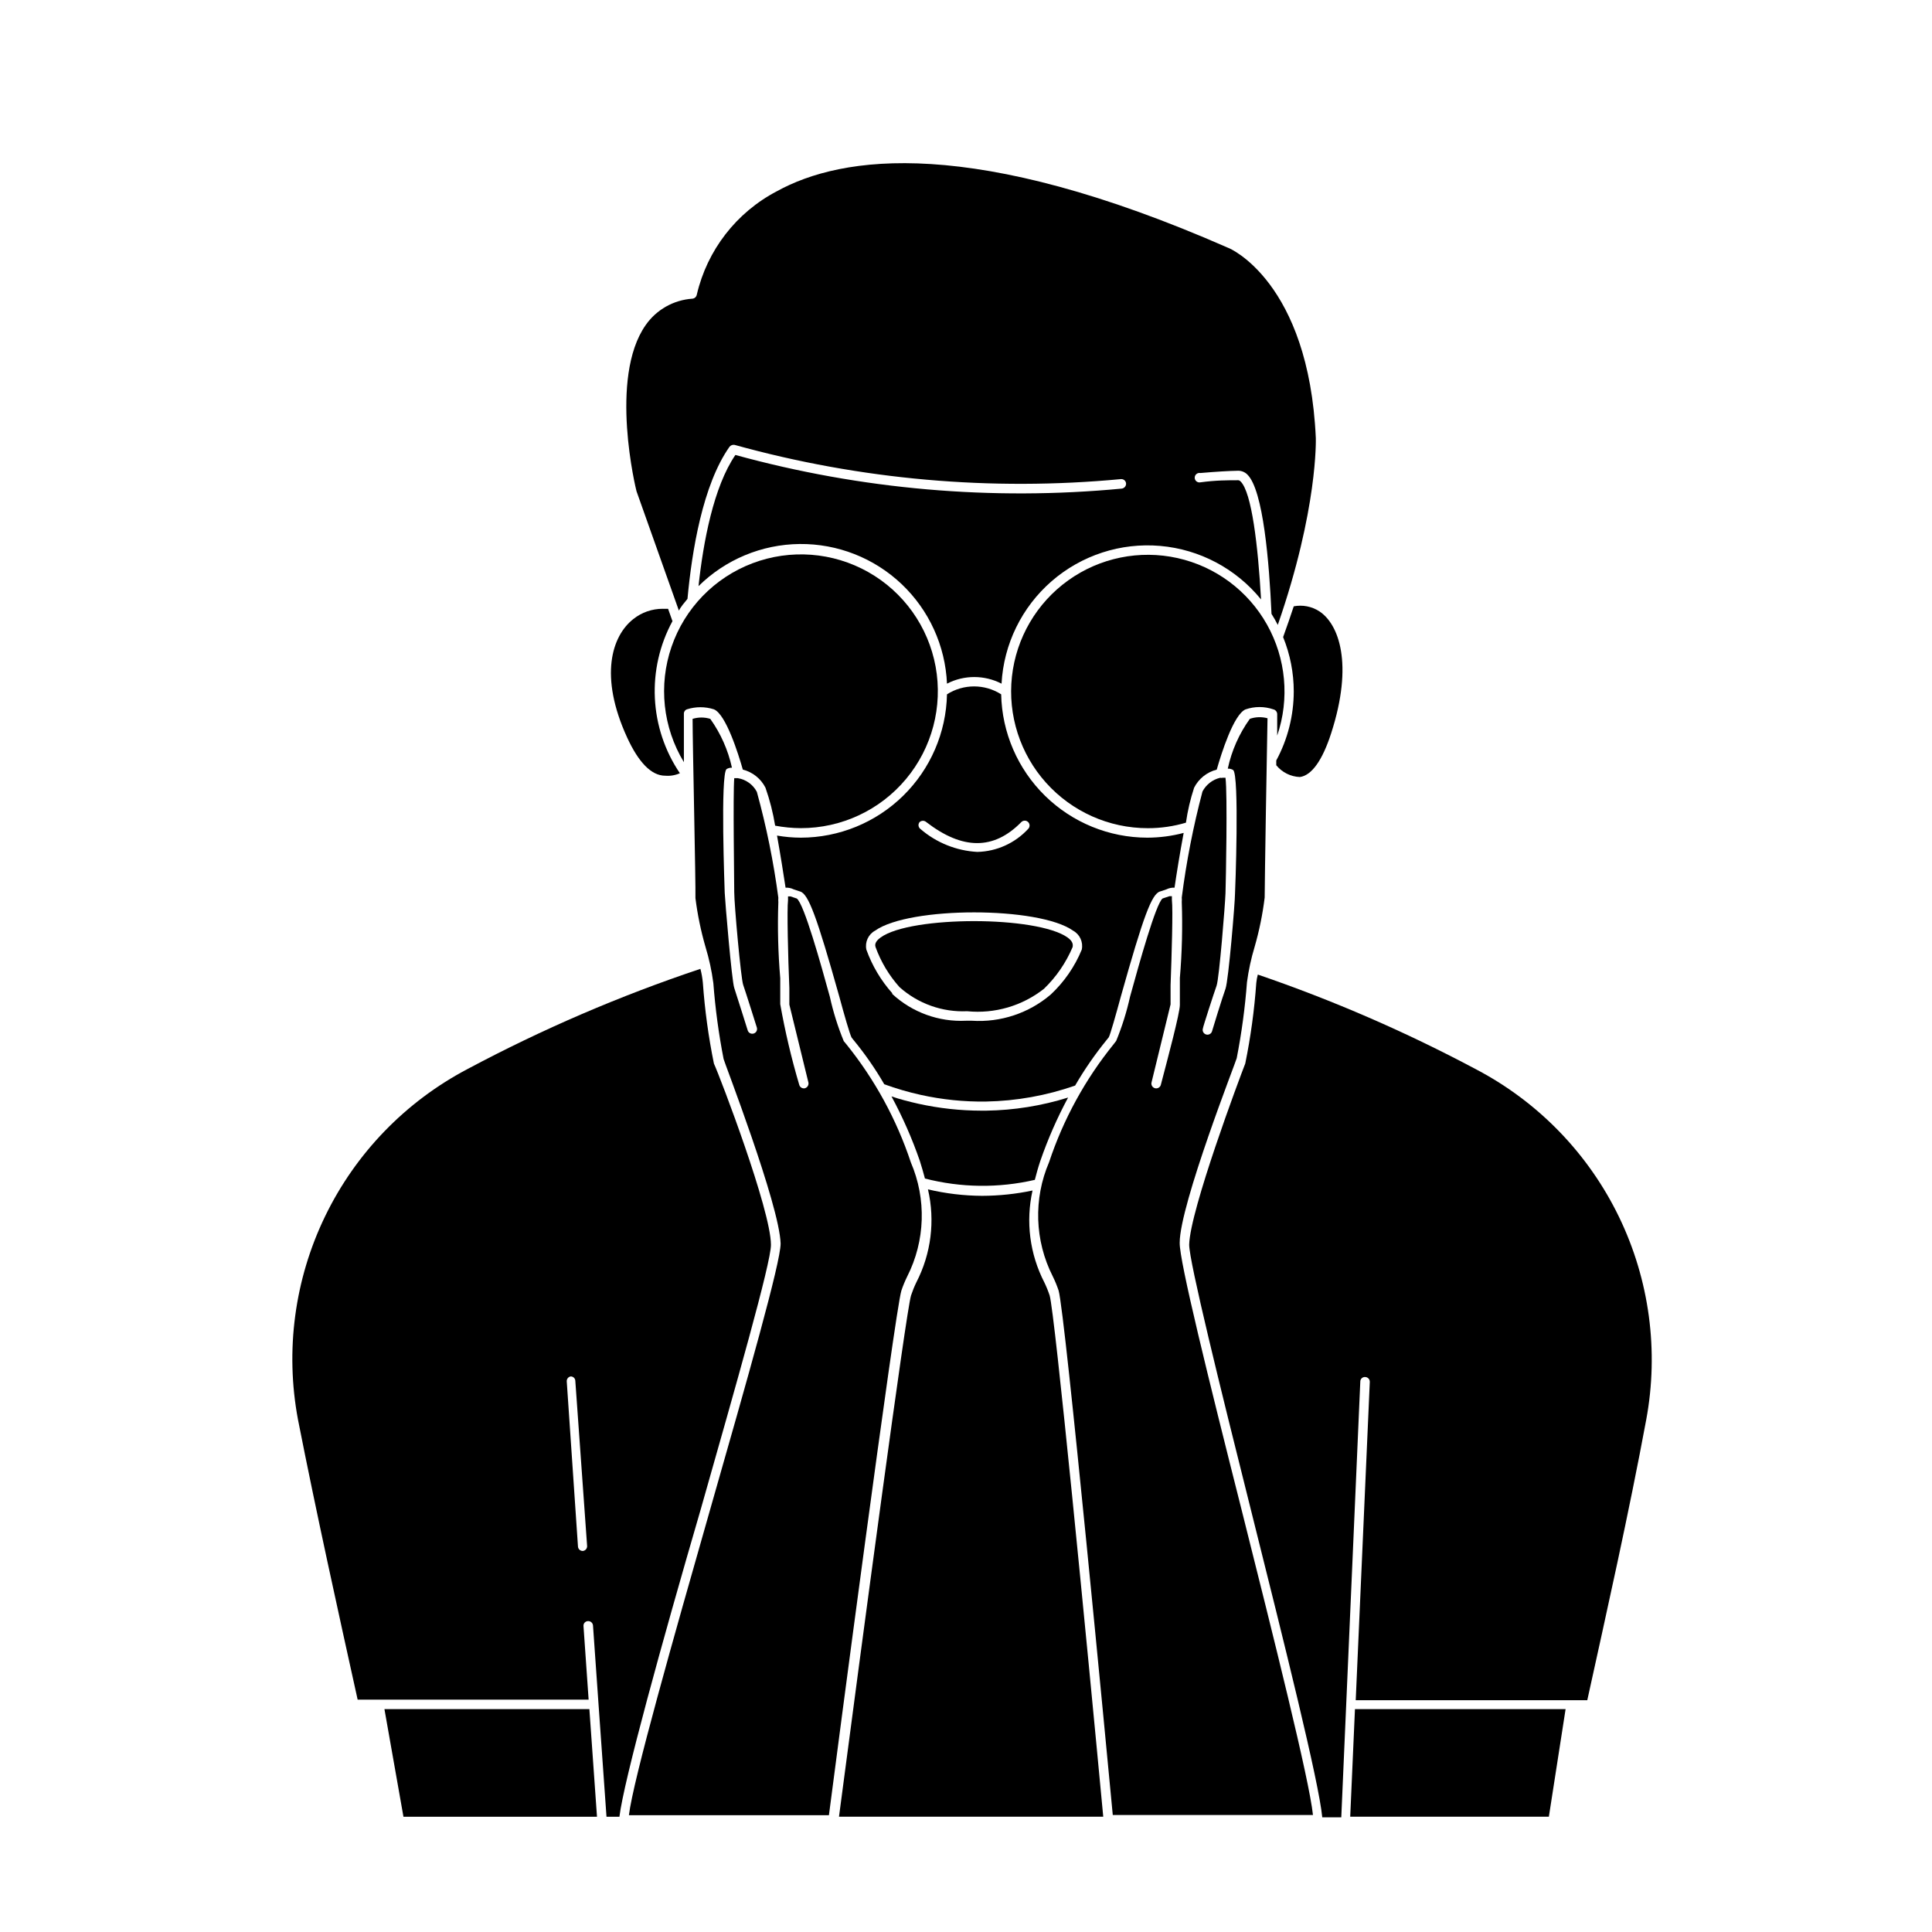
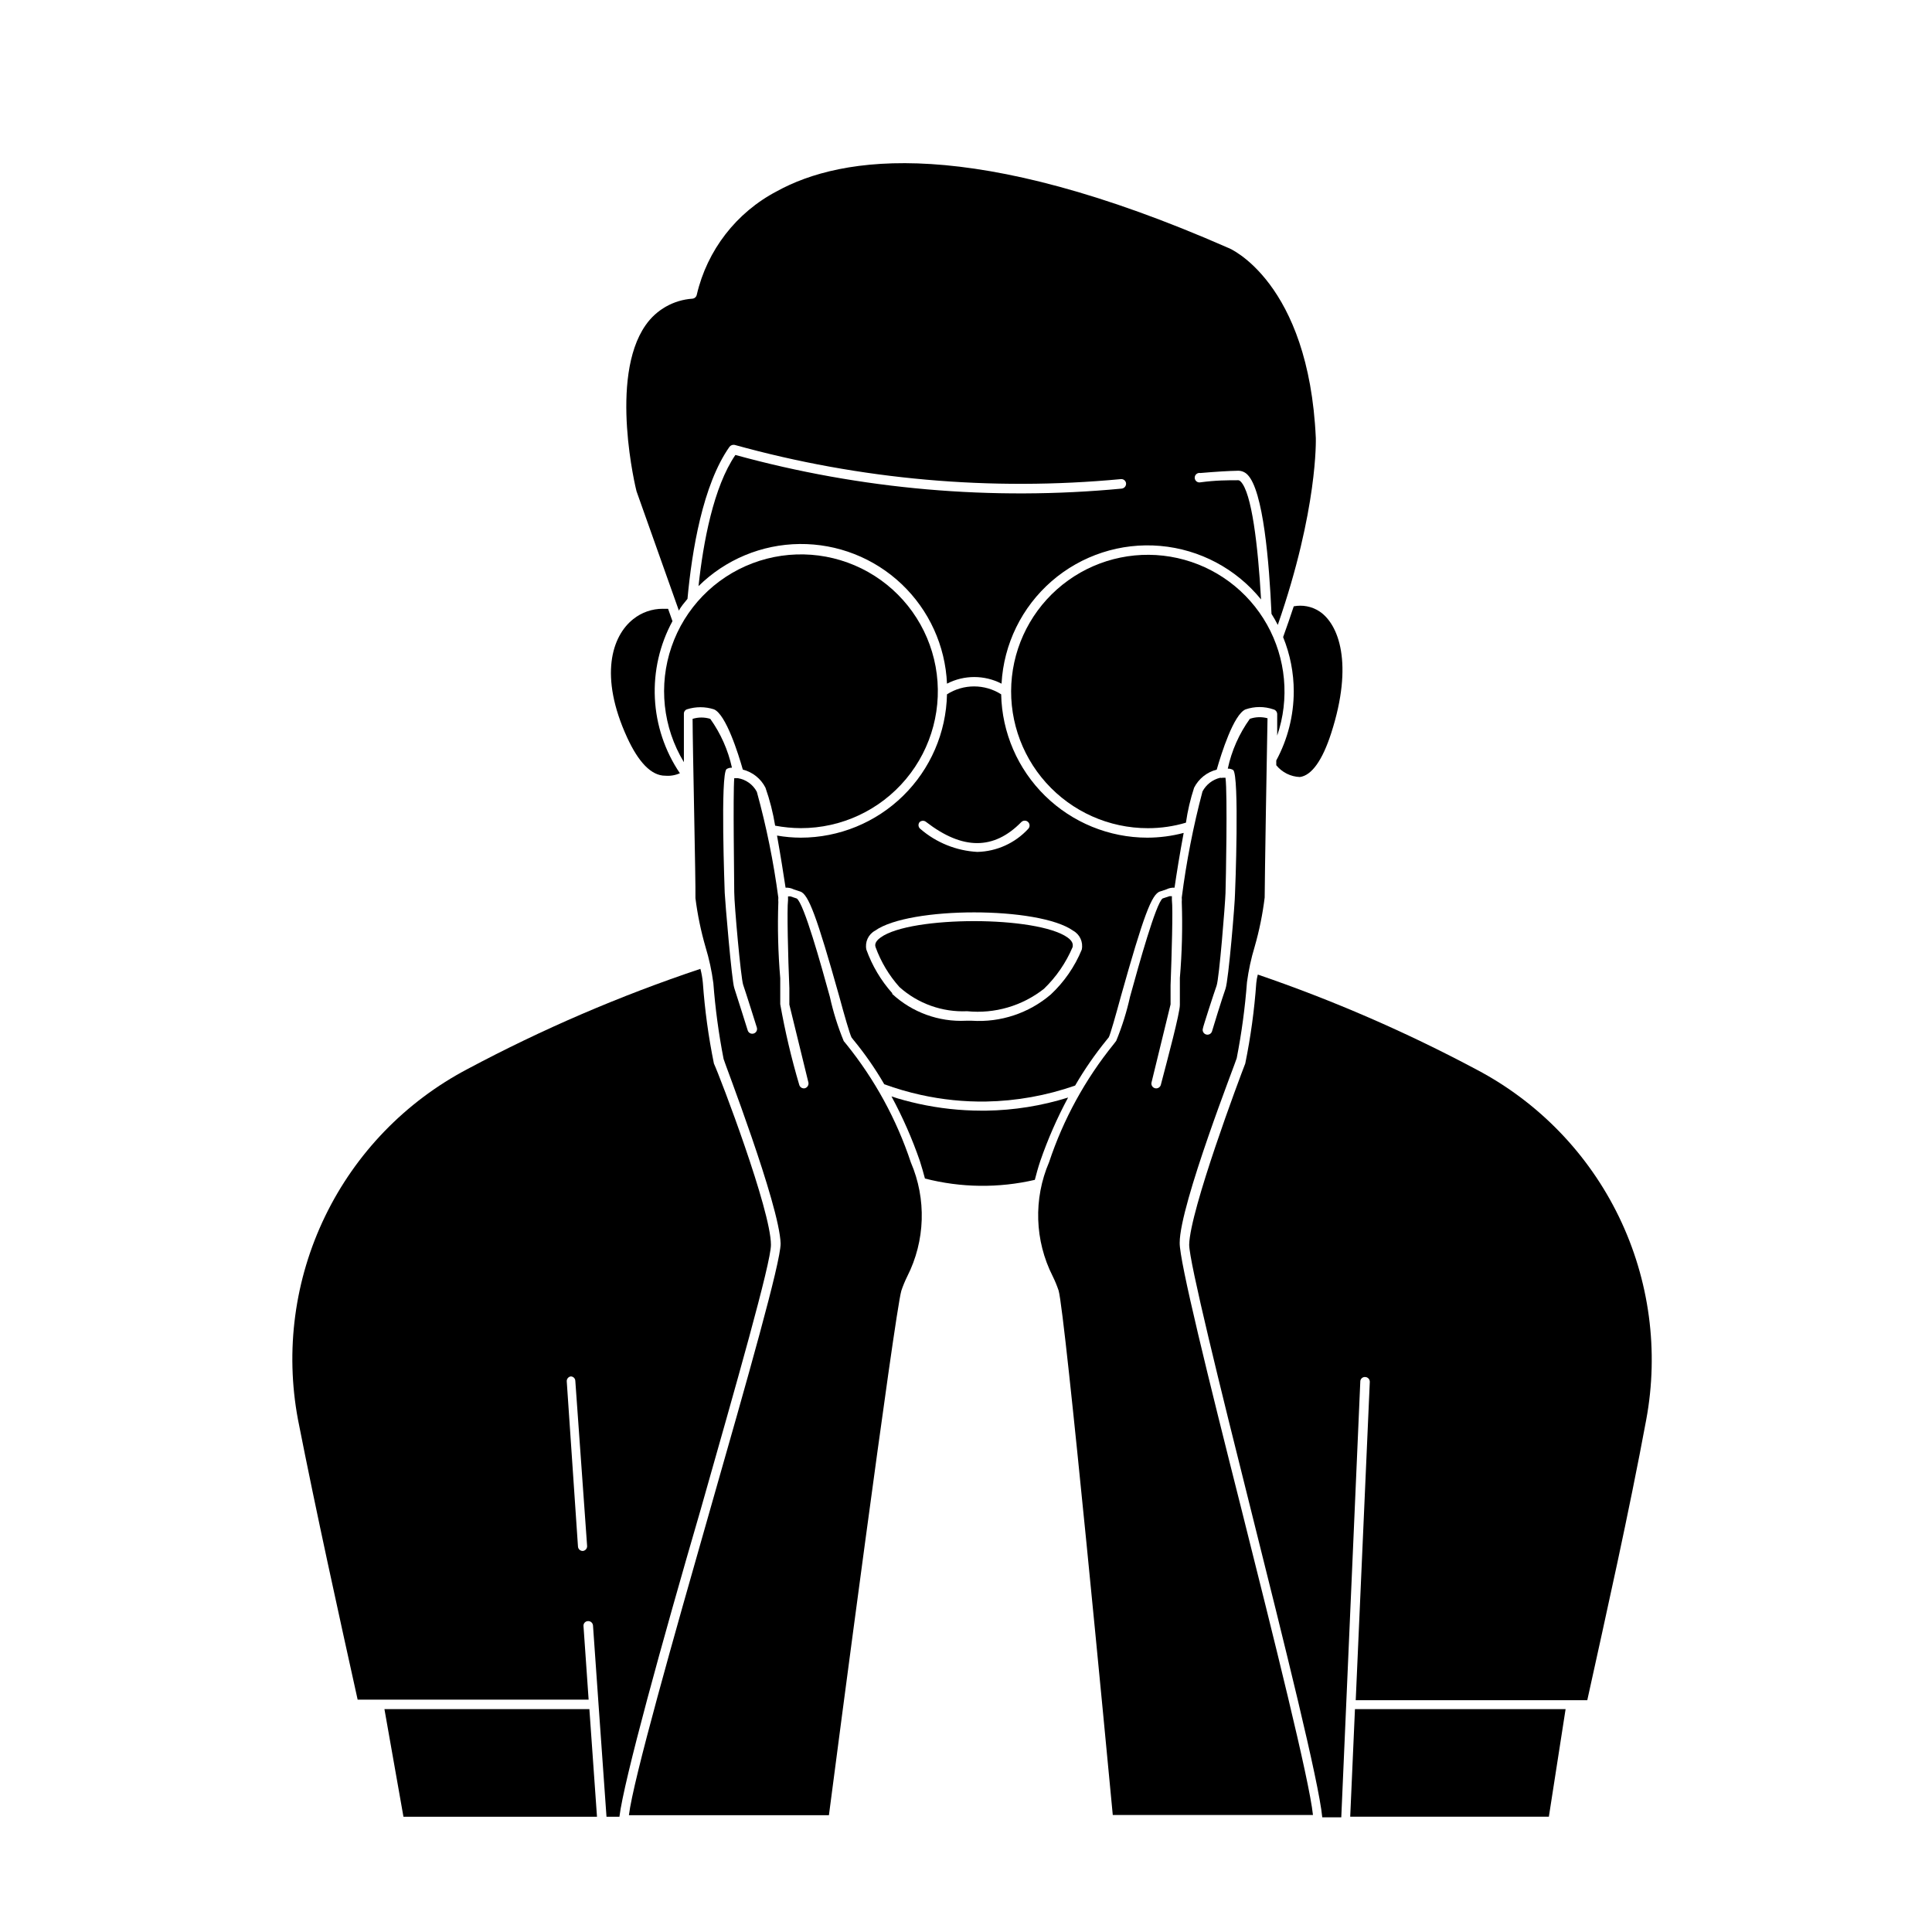
<svg xmlns="http://www.w3.org/2000/svg" fill="#000000" width="800px" height="800px" version="1.1" viewBox="144 144 512 512">
  <g>
-     <path d="m420.75 483.83c-3.856-7.496-4.961-16.105-3.121-24.332-4.391 0.922-8.863 1.395-13.352 1.41-4.836-0.027-9.652-0.602-14.359-1.715 1.934 8.316 0.844 17.051-3.074 24.637-0.547 1.125-1.016 2.289-1.41 3.477-1.359 4.434-12.949 91.391-19.094 138.14h70.031c-4.383-46.754-12.848-133.76-14.207-138.14-0.395-1.188-0.867-2.352-1.414-3.477z" />
    <path d="m238.78 594.42h61.211l-1.359-19.496c-0.027-0.328 0.078-0.656 0.297-0.902 0.219-0.25 0.531-0.395 0.859-0.41 0.336-0.027 0.668 0.082 0.922 0.297 0.258 0.219 0.414 0.531 0.441 0.863l1.461 20.809 2.117 29.875h3.426c1.156-9.523 11.234-46.098 21.562-81.516 9.168-32.293 18.691-65.496 18.59-70.078 0-9.117-13.402-44.285-15.113-48.012v-0.004c-1.438-7.051-2.414-14.184-2.926-21.363-0.113-1.258-0.332-2.504-0.652-3.727-21.277 7.109-41.926 15.992-61.719 26.551-16.43 8.645-29.656 22.32-37.746 39.031-8.086 16.711-10.609 35.574-7.191 53.82 4.887 24.84 10.781 51.441 15.82 74.262zm56.375-85.648c0.328-0.027 0.656 0.082 0.902 0.301s0.395 0.531 0.406 0.859l3.125 43.73c0.027 0.336-0.078 0.668-0.297 0.922-0.219 0.254-0.527 0.414-0.863 0.438-0.656 0.004-1.207-0.5-1.258-1.156l-2.973-43.73c-0.066-0.648 0.371-1.234 1.008-1.363z" />
    <path d="m476.93 404.48c-0.508 7.18-1.484 14.312-2.922 21.363-1.461 3.727-14.66 38.895-14.863 48.012 0 4.484 8.262 37.988 16.426 70.535 8.816 35.266 17.938 71.742 18.844 81.215h5.039l5.039-115.47h-0.004c0-0.34 0.141-0.664 0.391-0.895 0.246-0.23 0.582-0.344 0.918-0.316 0.336 0.012 0.652 0.16 0.879 0.406 0.227 0.242 0.344 0.57 0.332 0.902l-3.727 84.336 61.363 0.004c5.039-22.922 11.035-49.574 15.617-74.312 3.394-18.238 0.867-37.086-7.219-53.785-8.09-16.699-21.305-30.371-37.723-39.016-18.625-9.934-38.016-18.355-57.988-25.191-0.195 0.727-0.328 1.469-0.402 2.215z" />
    <path d="m484.04 312.84c1.859 4.574 2.82 9.469 2.82 14.41-0.012 6.383-1.602 12.668-4.637 18.285v1.262c1.539 1.891 3.812 3.031 6.25 3.121 3.125-0.402 5.996-4.434 8.312-11.637 5.945-18.391 2.016-28.918-3.176-32.293-2-1.285-4.414-1.754-6.75-1.309-0.855 2.617-1.812 5.34-2.82 8.16z" />
    <path d="m322.21 308.61-1.16-3.273h-1.41v-0.004c-2.836-0.004-5.59 0.953-7.809 2.723-5.691 4.484-9.117 15.113-1.613 31.438 2.973 6.449 6.348 10.078 10.078 10.078v-0.004c1.328 0.117 2.664-0.109 3.879-0.652-3.988-5.894-6.281-12.77-6.629-19.879-0.344-7.109 1.27-14.176 4.664-20.426z" />
    <path d="m389.12 456.32c9.535 2.457 19.527 2.578 29.121 0.352 0.402-1.562 0.855-3.223 1.461-5.039v0.004c2-5.781 4.461-11.391 7.356-16.777-7.035 2.199-14.348 3.367-21.715 3.477h-1.262c-5.59-0.008-11.164-0.617-16.625-1.816-2.469-0.555-5.039-1.211-7.203-1.965 2.961 5.481 5.473 11.191 7.508 17.082 0.551 1.711 0.957 3.172 1.359 4.684z" />
    <path d="m405.29 435.92c8.051-0.145 16.027-1.574 23.629-4.234 2.449-4.223 5.231-8.25 8.312-12.039l0.605-0.754c0.402-0.707 1.863-5.894 3.223-10.883 5.945-21.16 8.16-27.156 10.379-27.762l1.664-0.555c0.672-0.332 1.414-0.488 2.164-0.453 0.504-3.477 1.41-9.168 2.418-14.508v-0.004c-3.141 0.832-6.375 1.254-9.621 1.262-10.141-0.012-19.875-3.992-27.117-11.094-7.242-7.102-11.414-16.754-11.625-26.895-4.379-2.793-9.98-2.793-14.359 0-0.211 10.141-4.383 19.793-11.625 26.895-7.242 7.102-16.977 11.082-27.117 11.094-2.113-0.008-4.219-0.191-6.301-0.555 0.906 5.039 1.762 10.48 2.266 13.805h0.004c0.75-0.035 1.492 0.121 2.164 0.453l1.664 0.555c2.215 0.605 4.434 6.602 10.379 27.762 1.359 5.039 2.82 10.078 3.273 10.934l0.555 0.707v-0.004c3.019 3.668 5.731 7.578 8.113 11.688 3.156 1.152 6.391 2.094 9.672 2.82 5.672 1.254 11.473 1.848 17.281 1.766zm-17.582-74.059v-0.004c0.5-0.453 1.262-0.453 1.762 0 9.621 7.406 17.887 7.457 25.191 0 0.5-0.5 1.312-0.5 1.812 0s0.5 1.312 0 1.816c-3.473 3.766-8.328 5.965-13.453 6.094-5.574-0.301-10.891-2.445-15.113-6.094-0.273-0.211-0.449-0.523-0.488-0.867-0.039-0.34 0.066-0.684 0.289-0.949zm-7.254 45.344-0.004-0.004c-3-3.371-5.324-7.289-6.852-11.539-0.426-2.004 0.516-4.055 2.32-5.035 9.07-6.449 43.379-6.449 52.445 0 1.801 0.98 2.746 3.031 2.316 5.035-1.852 4.508-4.652 8.562-8.211 11.891-5.797 4.953-13.301 7.449-20.91 6.953h-1.559c-7.207 0.355-14.254-2.207-19.551-7.102z" />
    <path d="m326.19 302.71c1.16-12.645 4.031-30.23 11.133-40.305v-0.004c0.324-0.402 0.848-0.598 1.359-0.5 33.289 9.238 67.984 12.312 102.38 9.066 0.336-0.027 0.668 0.078 0.922 0.297 0.254 0.219 0.414 0.527 0.438 0.863 0.031 0.688-0.473 1.281-1.156 1.359-34.383 3.262-69.074 0.238-102.38-8.918-5.793 8.465-8.516 23.074-9.773 34.762 7.141-7.055 16.75-11.059 26.789-11.164 10.039-0.102 19.727 3.699 27.016 10.605 7.289 6.906 11.605 16.375 12.043 26.406 4.535-2.34 9.922-2.34 14.457 0 0.57-10.484 5.367-20.285 13.293-27.168 7.93-6.879 18.309-10.25 28.766-9.336 10.461 0.914 20.098 6.031 26.715 14.184-0.805-14.207-2.469-28.414-5.441-31.285-0.141-0.168-0.34-0.277-0.555-0.305-2.82 0-6.047 0-10.078 0.555-0.371 0.078-0.754-0.02-1.047-0.258-0.293-0.238-0.461-0.598-0.461-0.977 0-0.375 0.168-0.734 0.461-0.973 0.293-0.242 0.676-0.336 1.047-0.262 4.133-0.352 7.406-0.555 10.078-0.605v0.004c0.891 0.016 1.738 0.375 2.367 1.008 4.231 4.133 5.793 23.375 6.398 36.93v-0.004c0.602 0.945 1.156 1.922 1.664 2.922 10.68-30.781 10.078-49.324 10.078-49.523-1.863-41.414-22.973-50.383-23.176-50.383-67.664-29.723-102.43-24.531-119.66-15.012-10.73 5.609-18.477 15.617-21.211 27.406-0.109 0.574-0.582 1.004-1.16 1.059-4.981 0.332-9.539 2.906-12.395 7.004-9.824 14.008-2.519 43.73-2.418 44.031l11.234 31.641c0.504-1.059 1.461-2.117 2.269-3.121z" />
    <path d="m420.66 406.04c3.258-3.141 5.844-6.914 7.606-11.082 0-0.352 0.352-1.309-1.359-2.519-4.031-2.871-14.41-4.332-24.738-4.332-10.328 0-20.758 1.41-24.789 4.332-1.715 1.211-1.461 2.168-1.359 2.519 1.414 3.918 3.57 7.527 6.348 10.629 4.914 4.398 11.352 6.695 17.938 6.398 7.297 0.727 14.594-1.406 20.355-5.945z" />
    <path d="m501.82 625.45h52.645l4.434-28.516h-55.82z" />
    <path d="m245.88 596.94 5.039 28.516h51.289l-2.016-28.516z" />
    <path d="m333.2 331.98c3.176 1.309 6.449 11.738 7.656 15.973v-0.004c2.594 0.656 4.781 2.402 5.996 4.789 1.152 3.273 2.012 6.648 2.57 10.074 2.242 0.422 4.516 0.645 6.801 0.656 10.77 0.012 20.984-4.762 27.887-13.027 6.902-8.27 9.773-19.176 7.84-29.77-1.938-10.594-8.48-19.777-17.859-25.07-9.379-5.293-20.625-6.144-30.695-2.324-10.066 3.824-17.918 11.918-21.426 22.102-3.508 10.18-2.312 21.395 3.269 30.605v-12.797 0.004c-0.031-0.539 0.297-1.031 0.805-1.211 2.328-0.746 4.828-0.746 7.156 0z" />
    <path d="m482.47 333.2v5.742c3.324-9.746 2.34-20.449-2.703-29.426-5.043-8.98-13.668-15.387-23.723-17.625-10.051-2.234-20.582-0.086-28.953 5.91s-13.797 15.273-14.918 25.512c-1.121 10.234 2.172 20.465 9.047 28.129 6.879 7.668 16.691 12.043 26.992 12.035 3.41 0.004 6.805-0.488 10.074-1.461 0.449-3.148 1.176-6.25 2.168-9.27 1.211-2.387 3.398-4.133 5.992-4.789 1.211-4.231 4.484-14.66 7.656-15.973l0.004 0.004c2.383-0.82 4.973-0.82 7.356 0 0.566 0.133 0.977 0.625 1.008 1.211z" />
    <path d="m475.22 334.5c-2.84 3.949-4.828 8.441-5.844 13.199 0.492-0.02 0.98 0.102 1.41 0.352 1.715 1.211 0.555 32.445 0.504 32.797 0 2.266-1.715 22.973-2.519 25.191-0.805 2.215-3.578 11.184-3.578 11.285-0.102 0.324-0.332 0.594-0.637 0.742-0.305 0.152-0.656 0.176-0.977 0.066-0.645-0.219-1.004-0.91-0.805-1.562 0-0.352 2.922-9.371 3.629-11.336 0.707-1.965 2.266-21.512 2.367-24.535 0.102-3.023 0.555-26.301 0-30.582h-0.758c-0.215 0.051-0.438 0.051-0.652 0-2.012 0.48-3.719 1.801-4.688 3.629-2.445 9.238-4.281 18.629-5.492 28.113 0.035 0.383 0.035 0.77 0 1.156 0.234 6.723 0.066 13.453-0.504 20.152v2.82 4.332c0 2.168-3.176 14.055-5.039 21.16l0.004 0.004c-0.184 0.68-0.883 1.086-1.562 0.906-0.684-0.184-1.09-0.883-0.906-1.562l5.039-20.656v-5.039c0.301-8.062 0.656-20.152 0.352-22.621v-1.008h-0.656l-1.812 0.605c-1.762 1.309-6.246 17.383-8.613 25.996h-0.004c-0.883 4.012-2.113 7.941-3.676 11.738l-0.656 0.855v0.004c-7.543 9.312-13.348 19.91-17.129 31.285-4.172 9.719-3.824 20.789 0.957 30.227 0.605 1.223 1.125 2.488 1.562 3.781 1.715 5.594 13.047 125.1 14.359 139h53.051c-0.957-9.32-10.43-47.105-18.844-80.609-8.918-35.266-16.574-66.25-16.473-71.039 0-10.078 15.113-48.516 15.113-48.918 1.301-6.66 2.207-13.387 2.719-20.152 0.422-3.156 1.094-6.273 2.016-9.32 1.238-4.289 2.129-8.668 2.672-13.098 0-3.879 0.605-40.859 0.754-47.508v-0.004c-1.543-0.422-3.176-0.367-4.684 0.152z" />
    <path d="m333.04 404.48c0.512 6.766 1.418 13.496 2.719 20.156 0 0.402 14.812 38.641 15.113 48.918 0 5.039-8.613 35.266-18.691 70.535-9.621 33.703-20.402 71.641-21.512 80.961h53.004c1.762-13.703 17.48-133.41 19.195-139h-0.004c0.438-1.297 0.957-2.559 1.562-3.781 4.781-9.438 5.133-20.508 0.957-30.227-3.773-11.367-9.559-21.965-17.078-31.289l-0.707-0.855h0.004c-1.566-3.797-2.797-7.727-3.68-11.738-2.367-8.613-6.852-24.688-8.766-26.047l-1.664-0.555h-0.656v1.008c-0.301 2.266 0 15.113 0.352 23.277v4.383l5.039 20.605h0.004c0.16 0.68-0.238 1.367-0.91 1.562-0.664 0.16-1.336-0.246-1.512-0.906-2.078-7.023-3.758-14.152-5.035-21.363v-3.477-3.426c-0.57-6.699-0.738-13.43-0.504-20.152-0.035-0.387-0.035-0.773 0-1.16-1.254-9.473-3.156-18.848-5.695-28.062-1.016-1.93-2.879-3.273-5.035-3.625h-0.957c-0.352 4.434 0 26.953 0 30.23 0 3.273 1.762 22.824 2.367 24.535 0.605 1.715 3.527 10.984 3.629 11.336l-0.004-0.004c0.199 0.656-0.156 1.348-0.805 1.562-0.32 0.113-0.672 0.09-0.977-0.062-0.305-0.152-0.531-0.418-0.637-0.742 0 0-2.922-9.32-3.578-11.285-0.656-1.965-2.418-22.922-2.519-25.191 0-0.352-1.211-31.59 0.504-32.797h0.004c0.426-0.25 0.914-0.375 1.41-0.352-1.02-4.66-2.973-9.066-5.746-12.949-1.523-0.469-3.156-0.469-4.684 0 0 6.699 0.855 43.629 0.754 47.508 0.551 4.379 1.445 8.711 2.672 12.949 0.949 3.113 1.641 6.297 2.066 9.52z" />
  </g>
</svg>